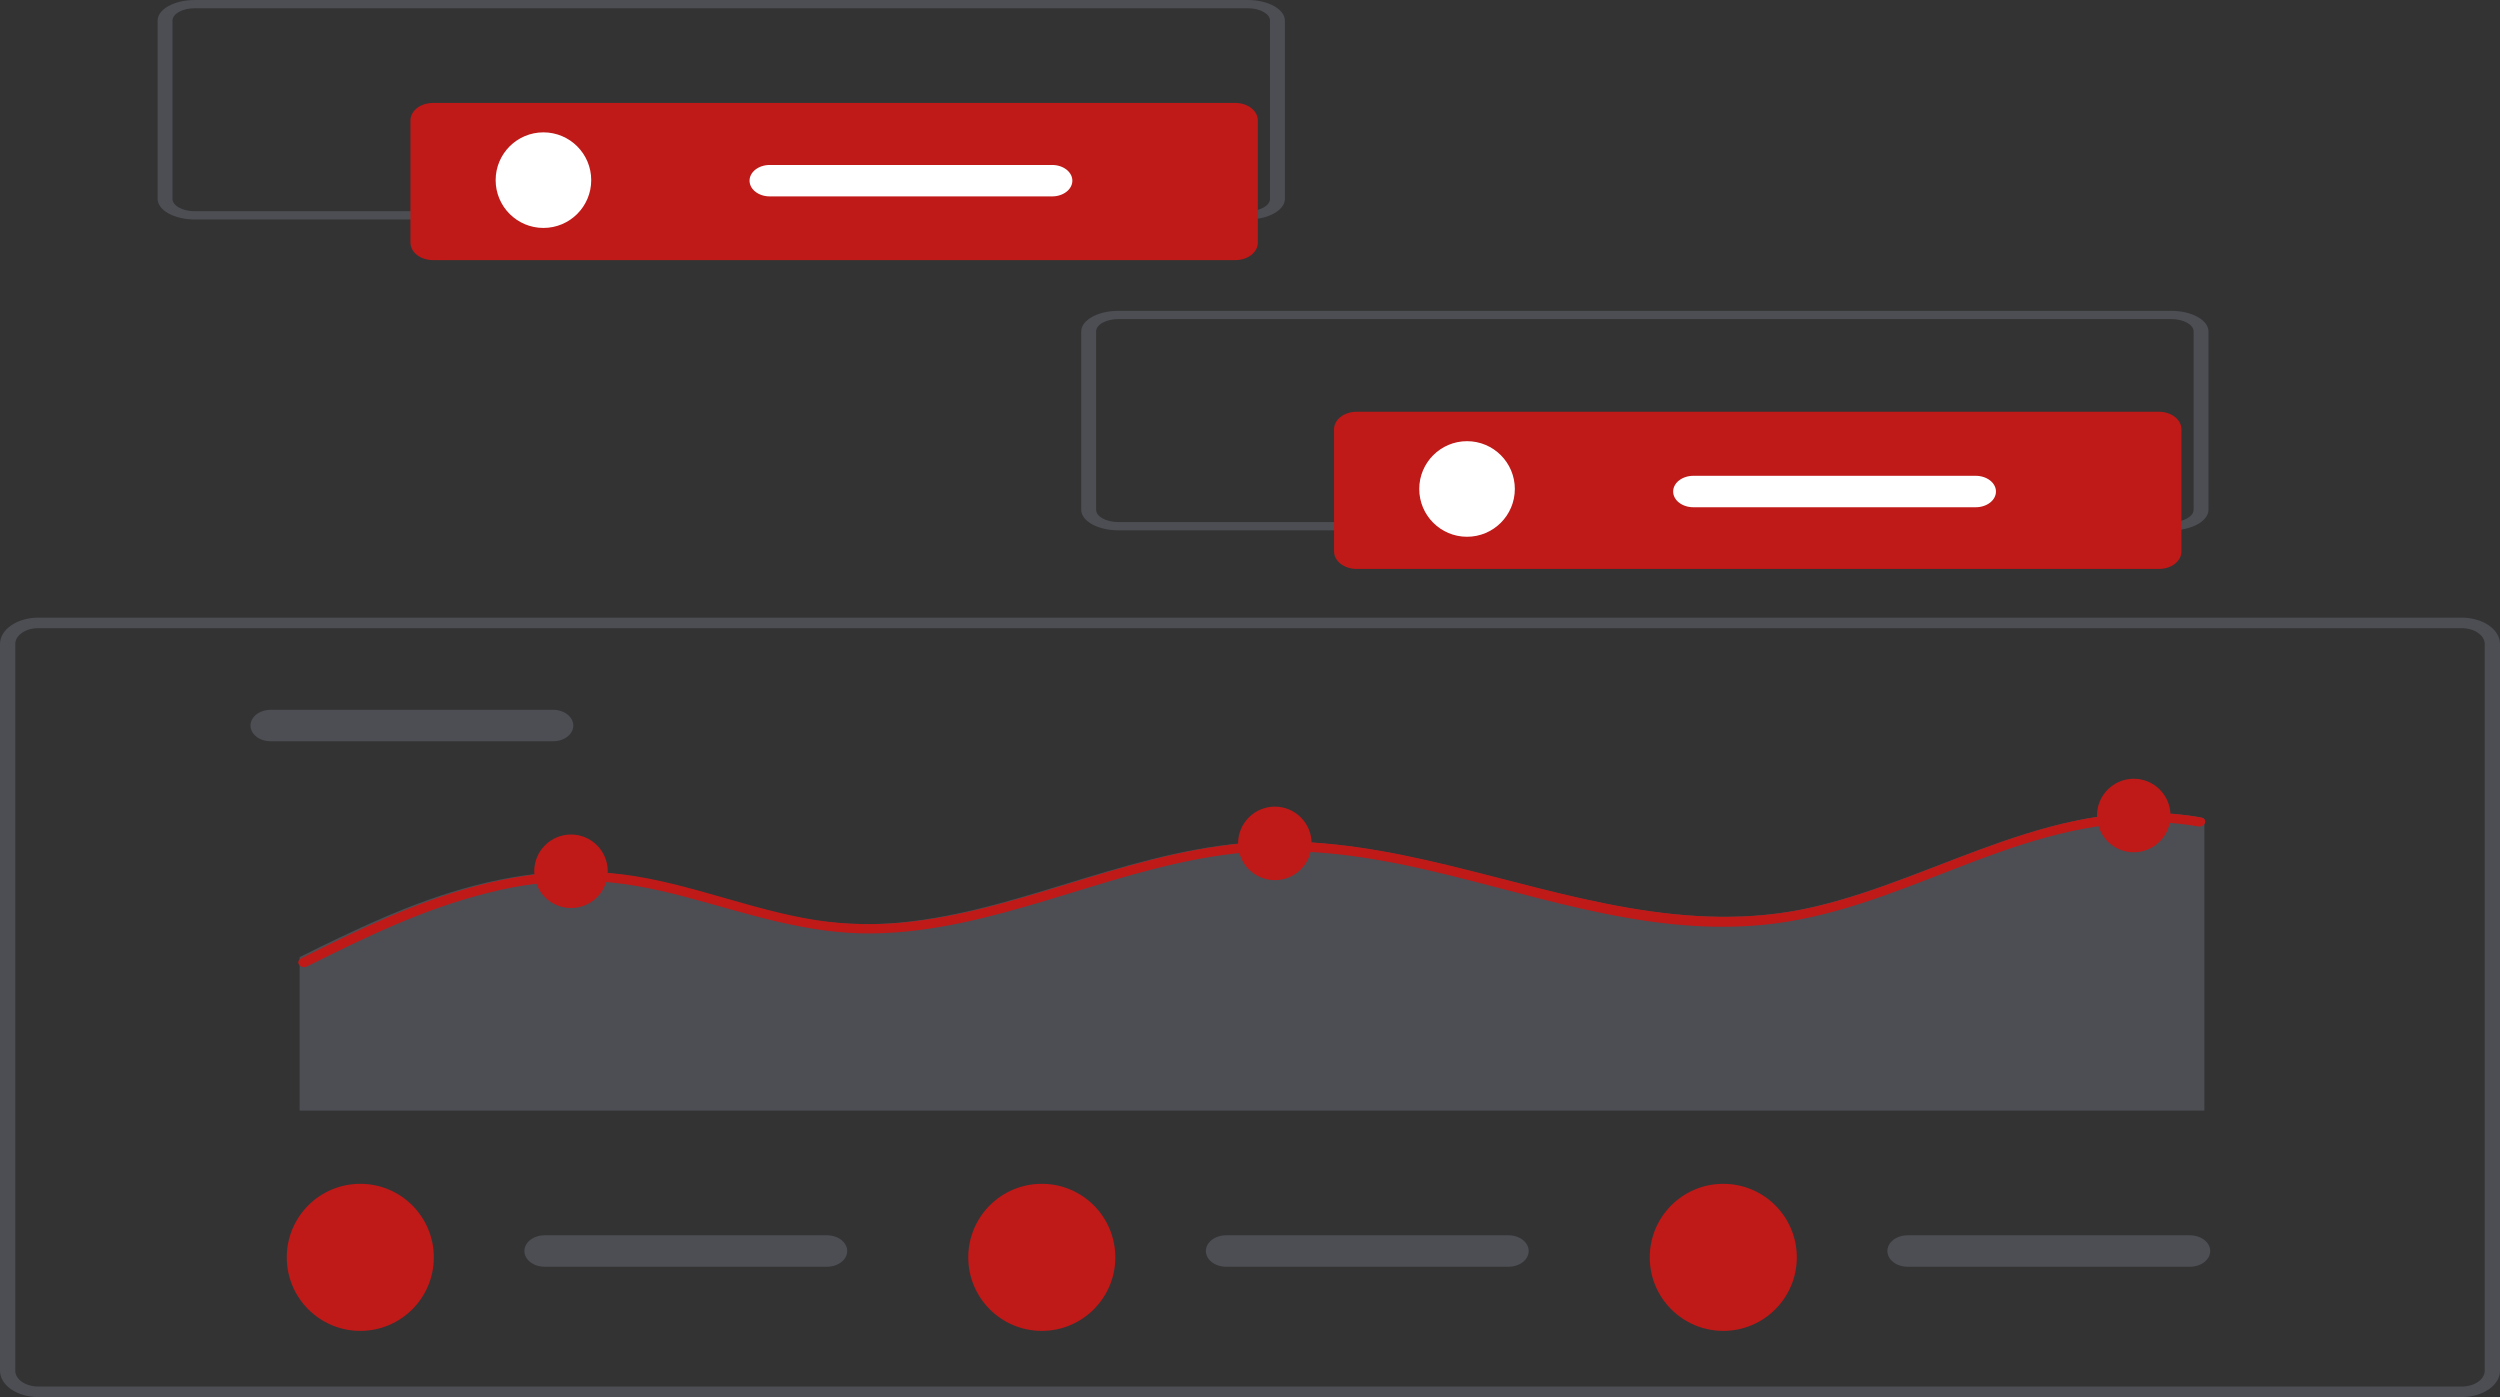
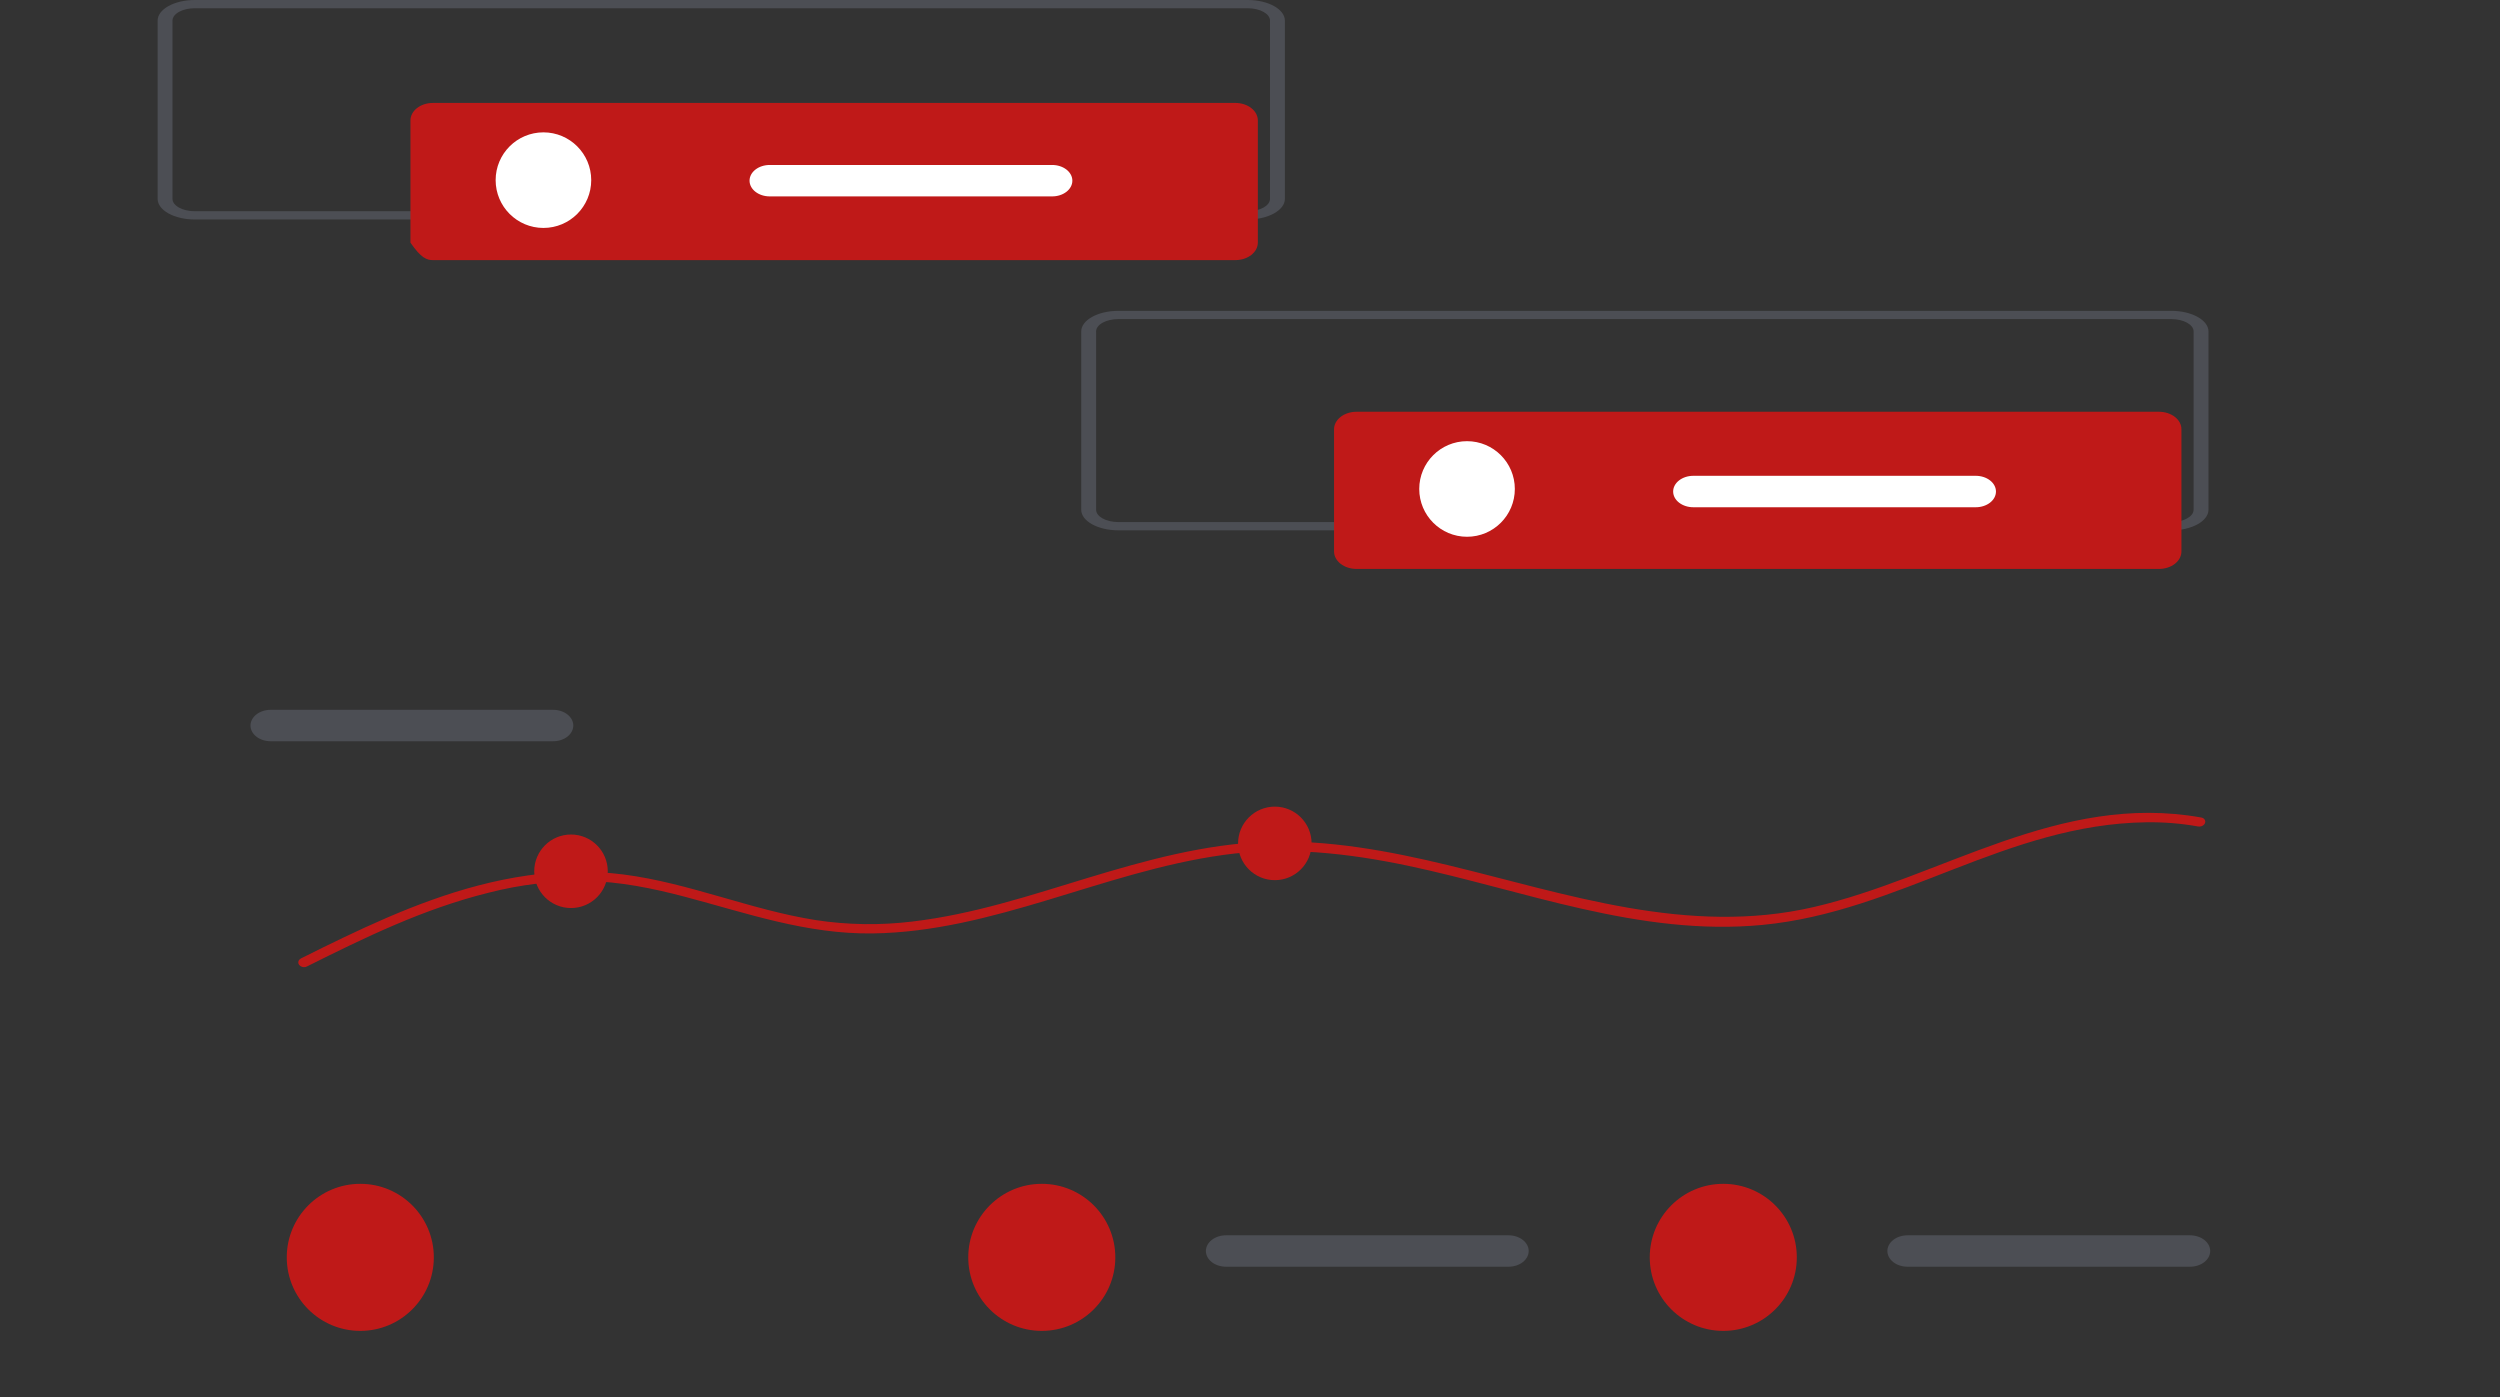
<svg xmlns="http://www.w3.org/2000/svg" width="340" height="190" viewBox="0 0 340 190" fill="none">
  <rect x="0" y="0" width="340" height="190" fill="#333333" stroke="none" />
-   <path d="M334.807 190H5.193C3.817 189.999 2.496 189.621 1.523 188.95C0.549 188.279 0.002 187.368 0 186.419V87.581C0.002 86.632 0.549 85.721 1.523 85.05C2.496 84.379 3.817 84.001 5.193 84H334.807C336.183 84.001 337.504 84.379 338.477 85.05C339.451 85.721 339.999 86.632 340 87.581V186.419C339.999 187.368 339.451 188.279 338.477 188.95C337.504 189.621 336.183 189.999 334.807 190ZM5.193 85.432C4.367 85.433 3.575 85.66 2.991 86.062C2.407 86.465 2.078 87.011 2.077 87.581V186.419C2.078 186.989 2.407 187.535 2.991 187.938C3.575 188.34 4.367 188.567 5.193 188.568H334.807C335.633 188.567 336.425 188.34 337.009 187.938C337.593 187.535 337.922 186.989 337.923 186.419V87.581C337.922 87.011 337.593 86.465 337.009 86.062C336.425 85.66 335.633 85.433 334.807 85.432H5.193Z" fill="#888CA0" fill-opacity="0.3" />
  <path d="M36.81 96.535C36.082 96.535 35.384 96.761 34.87 97.162C34.355 97.562 34.066 98.106 34.066 98.673C34.066 99.24 34.355 99.784 34.87 100.184C35.384 100.585 36.082 100.81 36.81 100.81H75.224C75.952 100.81 76.65 100.585 77.165 100.184C77.679 99.784 77.968 99.24 77.968 98.673C77.968 98.106 77.679 97.562 77.165 97.162C76.65 96.761 75.952 96.535 75.224 96.535H36.81Z" fill="#888CA0" fill-opacity="0.3" />
-   <path d="M299.792 111.401V151.039H40.748V130.169C42.542 129.272 44.347 128.378 46.168 127.515C53.944 123.807 62.269 120.34 71.34 119.055C75.631 118.432 80.027 118.389 84.336 118.929C88.888 119.515 93.245 120.736 97.559 121.962C101.813 123.176 106.078 124.427 110.527 125.13C114.863 125.793 119.314 125.862 123.68 125.333C132.01 124.359 139.835 121.752 147.628 119.392C155.47 117.021 163.55 114.779 172.037 114.484C180.415 114.19 188.69 115.731 196.64 117.644C212.85 121.541 229.4 127.321 246.563 123.357C263.992 119.338 280.022 107.736 299.336 111.177C299.519 111.204 299.682 111.284 299.792 111.401Z" fill="#888CA0" fill-opacity="0.3" />
  <path d="M299.792 112.092C299.709 112.212 299.577 112.308 299.416 112.363C299.255 112.418 299.075 112.429 298.905 112.395C296.603 111.984 294.246 111.794 291.885 111.83C272.887 112.092 258.28 124.005 239.703 125.788C222.955 127.393 207.19 121.048 191.442 117.733C183.26 116.01 174.824 115.095 166.403 116.267C158.048 117.425 150.206 120.088 142.332 122.451C134.75 124.726 126.871 126.841 118.662 126.946C109.636 127.064 101.507 124.166 93.136 121.958C88.782 120.808 84.315 119.898 79.702 119.81C75.206 119.768 70.733 120.307 66.463 121.406C57.567 123.609 49.553 127.536 41.749 131.437C41.615 131.51 41.452 131.545 41.289 131.534C41.121 131.516 40.963 131.459 40.837 131.37C40.712 131.281 40.623 131.165 40.585 131.036C40.546 130.907 40.558 130.772 40.62 130.649C40.683 130.525 40.791 130.42 40.932 130.346L41.289 130.169C43.079 129.272 44.88 128.378 46.697 127.515C54.458 123.807 62.764 120.34 71.817 119.055C76.099 118.432 80.486 118.389 84.786 118.929C89.329 119.515 93.677 120.736 97.981 121.962C102.227 123.176 106.483 124.427 110.923 125.13C115.249 125.793 119.691 125.862 124.048 125.333C132.36 124.359 140.169 121.752 147.946 119.392C155.771 117.021 163.835 114.779 172.303 114.484C180.664 114.19 188.922 115.731 196.856 117.644C213.031 121.541 229.547 127.321 246.674 123.357C264.066 119.338 280.063 107.736 299.337 111.177C299.52 111.204 299.682 111.284 299.792 111.401C299.875 111.504 299.919 111.624 299.919 111.746C299.919 111.868 299.875 111.988 299.792 112.092Z" fill="#BF1918" />
  <path d="M77.656 123.494C80.417 123.494 82.656 121.255 82.656 118.494C82.656 115.733 80.417 113.494 77.656 113.494C74.894 113.494 72.656 115.733 72.656 118.494C72.656 121.255 74.894 123.494 77.656 123.494Z" fill="#BF1918" />
  <path d="M173.377 119.702C176.139 119.702 178.377 117.464 178.377 114.702C178.377 111.941 176.139 109.702 173.377 109.702C170.616 109.702 168.377 111.941 168.377 114.702C168.377 117.464 170.616 119.702 173.377 119.702Z" fill="#BF1918" />
-   <path d="M290.19 115.911C292.951 115.911 295.19 113.672 295.19 110.911C295.19 108.149 292.951 105.911 290.19 105.911C287.429 105.911 285.19 108.149 285.19 110.911C285.19 113.672 287.429 115.911 290.19 115.911Z" fill="#BF1918" />
-   <path d="M74.061 168C73.334 168 72.636 168.225 72.121 168.626C71.606 169.027 71.317 169.571 71.317 170.137C71.317 170.704 71.606 171.248 72.121 171.649C72.636 172.05 73.334 172.275 74.061 172.275H112.476C113.204 172.275 113.902 172.05 114.416 171.649C114.931 171.248 115.22 170.704 115.22 170.137C115.22 169.571 114.931 169.027 114.416 168.626C113.902 168.225 113.204 168 112.476 168H74.061Z" fill="#888CA0" fill-opacity="0.3" />
  <path d="M49 181C54.523 181 59 176.523 59 171C59 165.477 54.523 161 49 161C43.477 161 39 165.477 39 171C39 176.523 43.477 181 49 181Z" fill="#BF1918" />
  <path d="M166.744 168C166.016 168 165.318 168.225 164.804 168.626C164.289 169.027 164 169.571 164 170.137C164 170.704 164.289 171.248 164.804 171.649C165.318 172.05 166.016 172.275 166.744 172.275H205.159C205.886 172.275 206.584 172.05 207.099 171.649C207.613 171.248 207.902 170.704 207.902 170.137C207.902 169.571 207.613 169.027 207.099 168.626C206.584 168.225 205.886 168 205.159 168H166.744Z" fill="#888CA0" fill-opacity="0.3" />
  <path d="M141.683 181C147.206 181 151.683 176.523 151.683 171C151.683 165.477 147.206 161 141.683 161C136.16 161 131.683 165.477 131.683 171C131.683 176.523 136.16 181 141.683 181Z" fill="#BF1918" />
  <path d="M259.427 168C258.699 168 258.001 168.225 257.487 168.626C256.972 169.027 256.683 169.571 256.683 170.137C256.683 170.704 256.972 171.248 257.487 171.649C258.001 172.05 258.699 172.275 259.427 172.275H297.842C298.569 172.275 299.267 172.05 299.782 171.649C300.296 171.248 300.586 170.704 300.586 170.137C300.586 169.571 300.296 169.027 299.782 168.626C299.267 168.225 298.569 168 297.842 168H259.427Z" fill="#888CA0" fill-opacity="0.3" />
  <path d="M234.366 181C239.889 181 244.366 176.523 244.366 171C244.366 165.477 239.889 161 234.366 161C228.843 161 224.366 165.477 224.366 171C224.366 176.523 228.843 181 234.366 181Z" fill="#BF1918" />
  <path d="M295.297 72.125H152.103C149.311 72.125 147.049 70.87 147.046 69.323V45.078C147.049 43.53 149.311 42.275 152.103 42.275H295.297C298.088 42.275 300.35 43.53 300.354 45.078V69.322C300.351 70.869 298.088 72.123 295.297 72.125ZM152.103 43.395C150.428 43.395 149.071 44.148 149.069 45.077V69.321C149.069 70.249 150.428 71.002 152.103 71.002H295.297C296.972 71.002 298.329 70.249 298.331 69.321V45.078C298.331 44.149 296.972 43.397 295.297 43.396L152.103 43.395Z" fill="#888CA0" fill-opacity="0.3" />
  <path d="M184.48 56C183.672 56.001 182.897 56.251 182.325 56.697C181.753 57.142 181.432 57.745 181.431 58.375V75C181.432 75.63 181.753 76.233 182.325 76.679C182.897 77.124 183.672 77.374 184.48 77.375H293.626C294.434 77.374 295.209 77.124 295.781 76.679C296.352 76.233 296.674 75.63 296.675 75V58.375C296.674 57.745 296.352 57.142 295.781 56.697C295.209 56.251 294.434 56.001 293.626 56H184.48Z" fill="#BF1918" />
  <path d="M199.517 73C203.106 73 206.017 70.09 206.017 66.5C206.017 62.91 203.106 60 199.517 60C195.927 60 193.017 62.91 193.017 66.5C193.017 70.09 195.927 73 199.517 73Z" fill="white" />
  <path d="M230.292 64.71C229.564 64.71 228.866 64.936 228.352 65.337C227.837 65.737 227.548 66.281 227.548 66.848C227.548 67.415 227.837 67.959 228.352 68.359C228.866 68.76 229.564 68.986 230.292 68.986H268.707C269.434 68.986 270.132 68.76 270.647 68.359C271.161 67.959 271.451 67.415 271.451 66.848C271.451 66.281 271.161 65.737 270.647 65.337C270.132 64.936 269.434 64.71 268.707 64.71H230.292Z" fill="white" />
  <path d="M169.687 29.85H26.493C23.702 29.85 21.44 28.595 21.436 27.047V2.803C21.44 1.255 23.702 0 26.493 0H169.687C172.479 0 174.741 1.255 174.744 2.803V27.047C174.741 28.594 172.479 29.848 169.687 29.85ZM26.493 1.12C24.818 1.12 23.461 1.873 23.459 2.802V27.046C23.459 27.974 24.818 28.727 26.493 28.727H169.687C171.362 28.727 172.719 27.974 172.721 27.046V2.803C172.721 1.874 171.362 1.122 169.687 1.121L26.493 1.12Z" fill="#888CA0" fill-opacity="0.3" />
-   <path d="M58.87 14C58.062 14.001 57.287 14.251 56.715 14.696C56.144 15.142 55.822 15.745 55.821 16.375V33C55.822 33.63 56.144 34.233 56.715 34.679C57.287 35.124 58.062 35.374 58.87 35.375H168.016C168.825 35.374 169.6 35.124 170.171 34.679C170.743 34.233 171.064 33.63 171.065 33V16.375C171.064 15.745 170.743 15.142 170.171 14.696C169.6 14.251 168.825 14.001 168.016 14H58.87Z" fill="#BF1918" />
+   <path d="M58.87 14C58.062 14.001 57.287 14.251 56.715 14.696C56.144 15.142 55.822 15.745 55.821 16.375V33C57.287 35.124 58.062 35.374 58.87 35.375H168.016C168.825 35.374 169.6 35.124 170.171 34.679C170.743 34.233 171.064 33.63 171.065 33V16.375C171.064 15.745 170.743 15.142 170.171 14.696C169.6 14.251 168.825 14.001 168.016 14H58.87Z" fill="#BF1918" />
  <path d="M73.907 31C77.496 31 80.407 28.09 80.407 24.5C80.407 20.91 77.496 18 73.907 18C70.317 18 67.407 20.91 67.407 24.5C67.407 28.09 70.317 31 73.907 31Z" fill="white" />
  <path d="M104.682 22.436C103.954 22.436 103.257 22.661 102.742 23.061C102.227 23.462 101.938 24.006 101.938 24.573C101.938 25.14 102.227 25.684 102.742 26.084C103.257 26.485 103.954 26.71 104.682 26.71H143.097C143.825 26.71 144.522 26.485 145.037 26.084C145.552 25.684 145.841 25.14 145.841 24.573C145.841 24.006 145.552 23.462 145.037 23.061C144.522 22.661 143.825 22.436 143.097 22.436H104.682Z" fill="white" />
</svg>